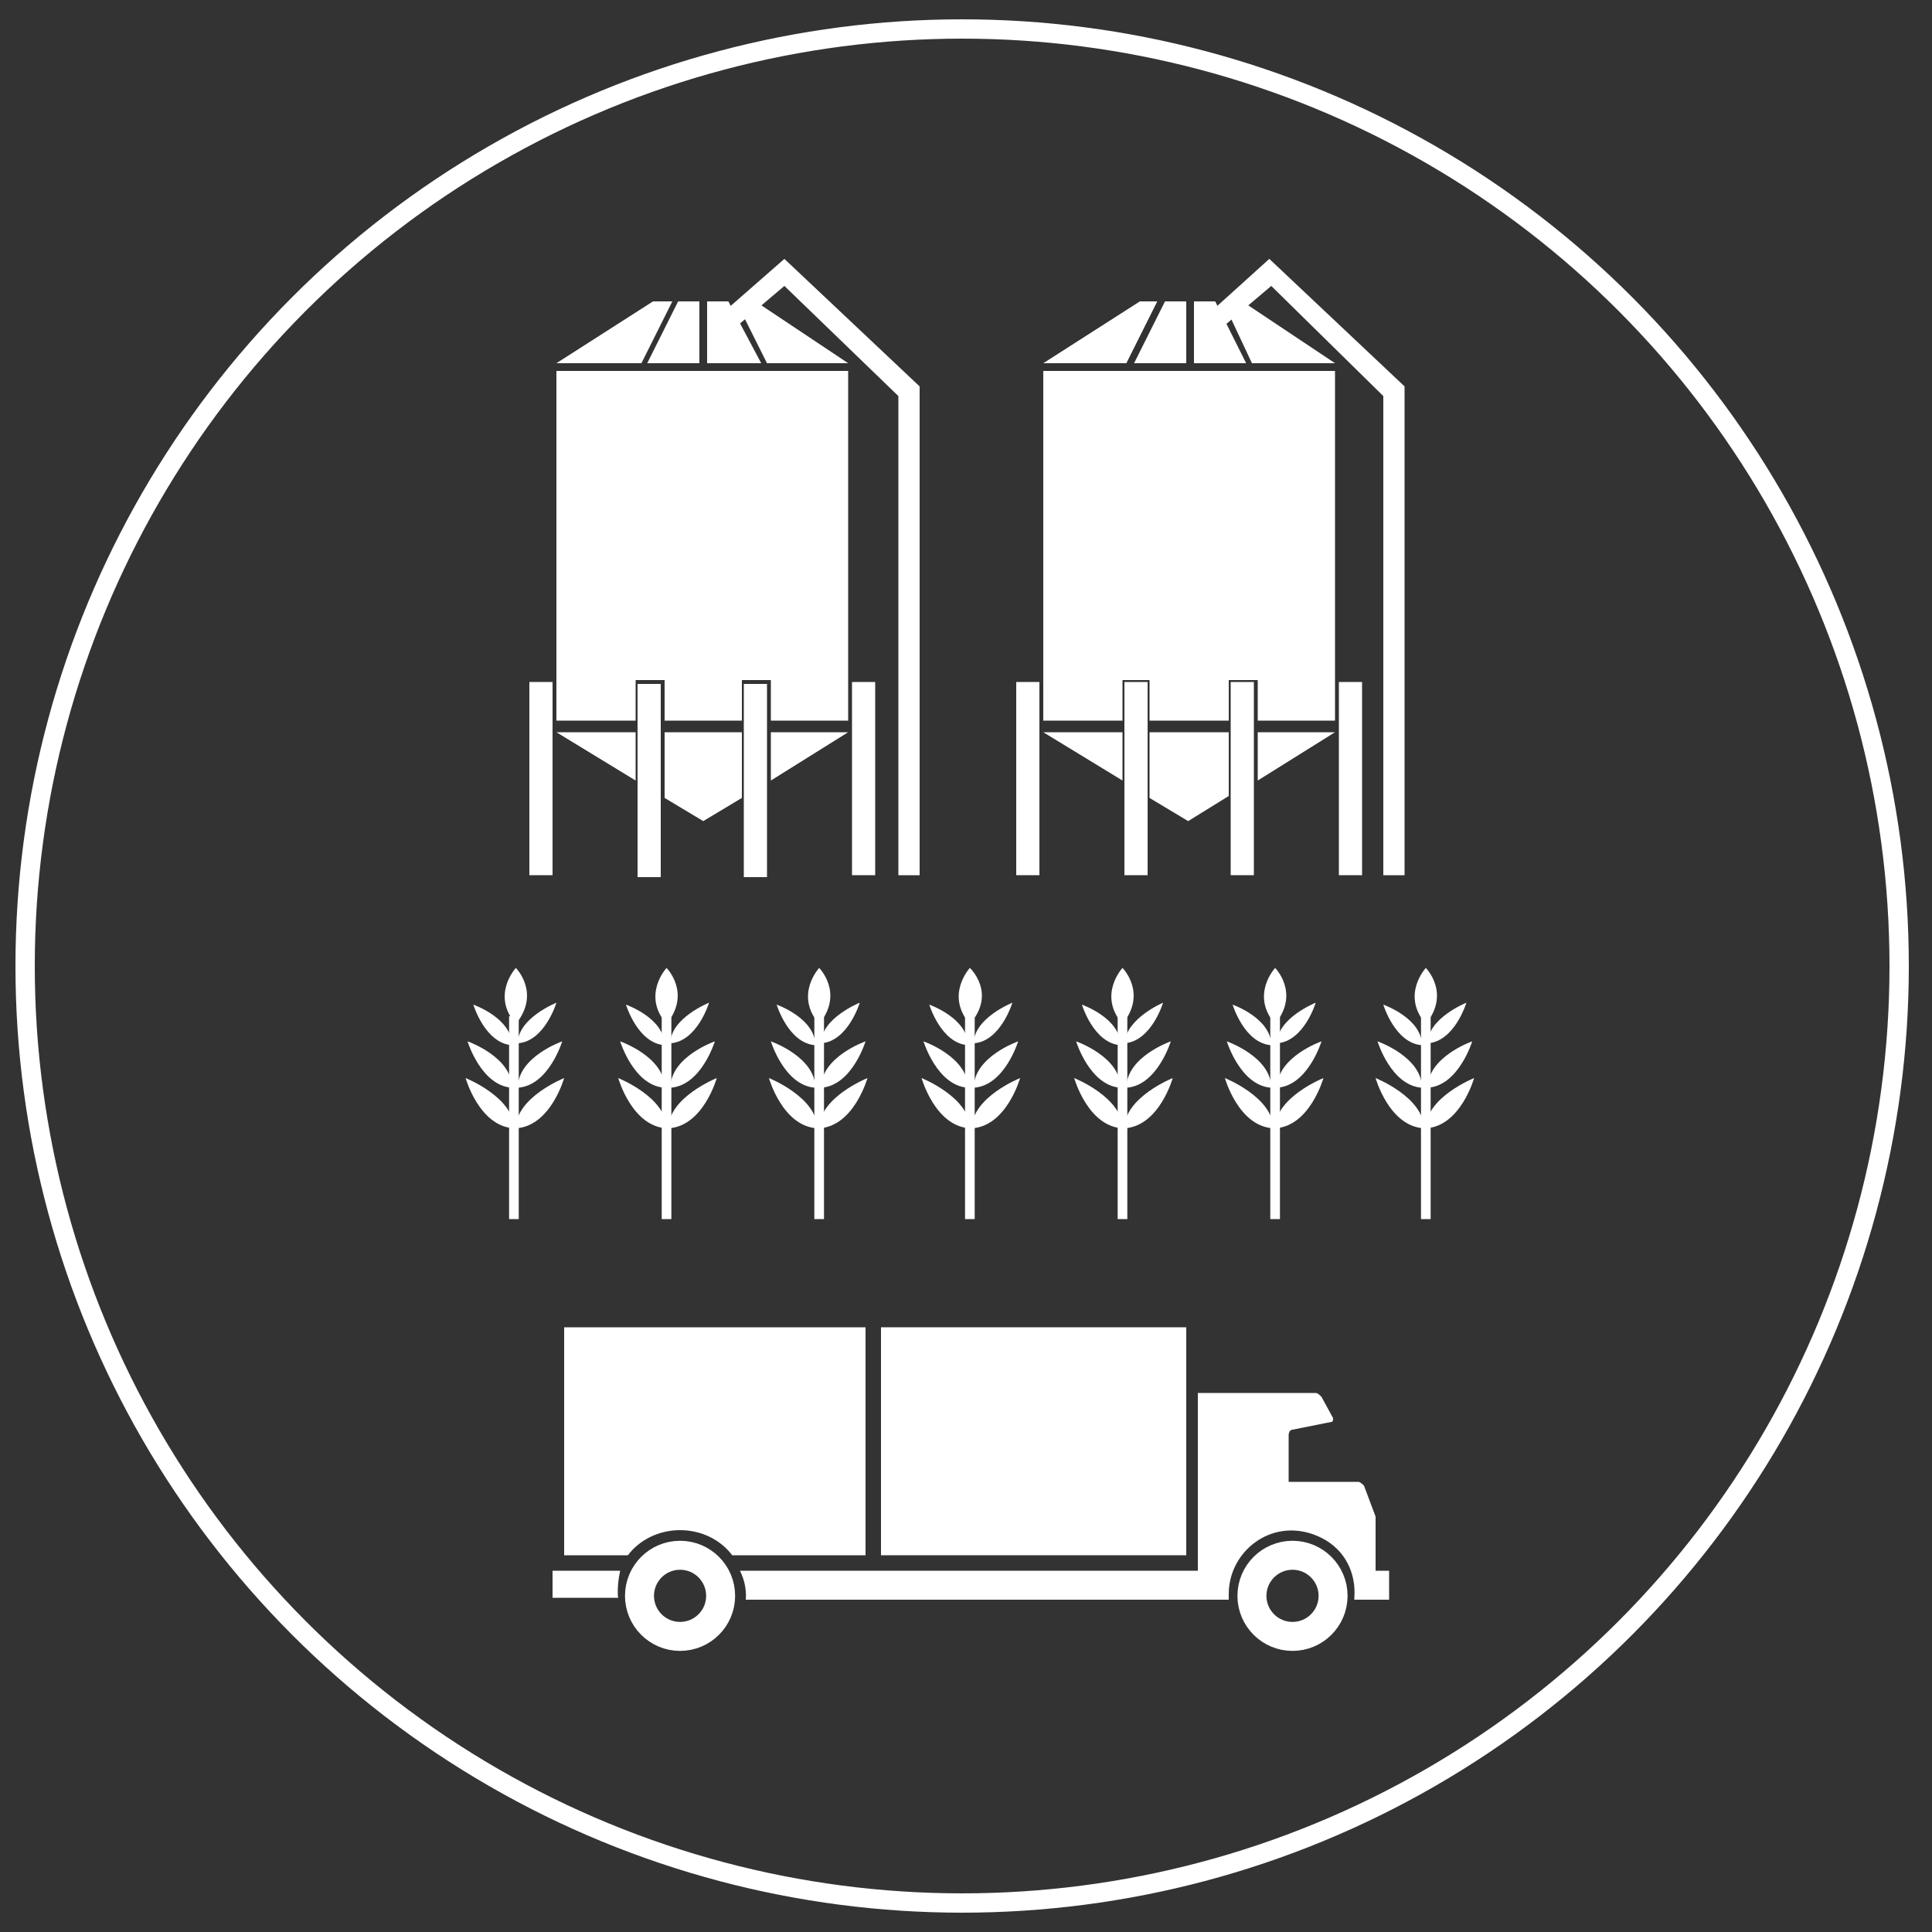
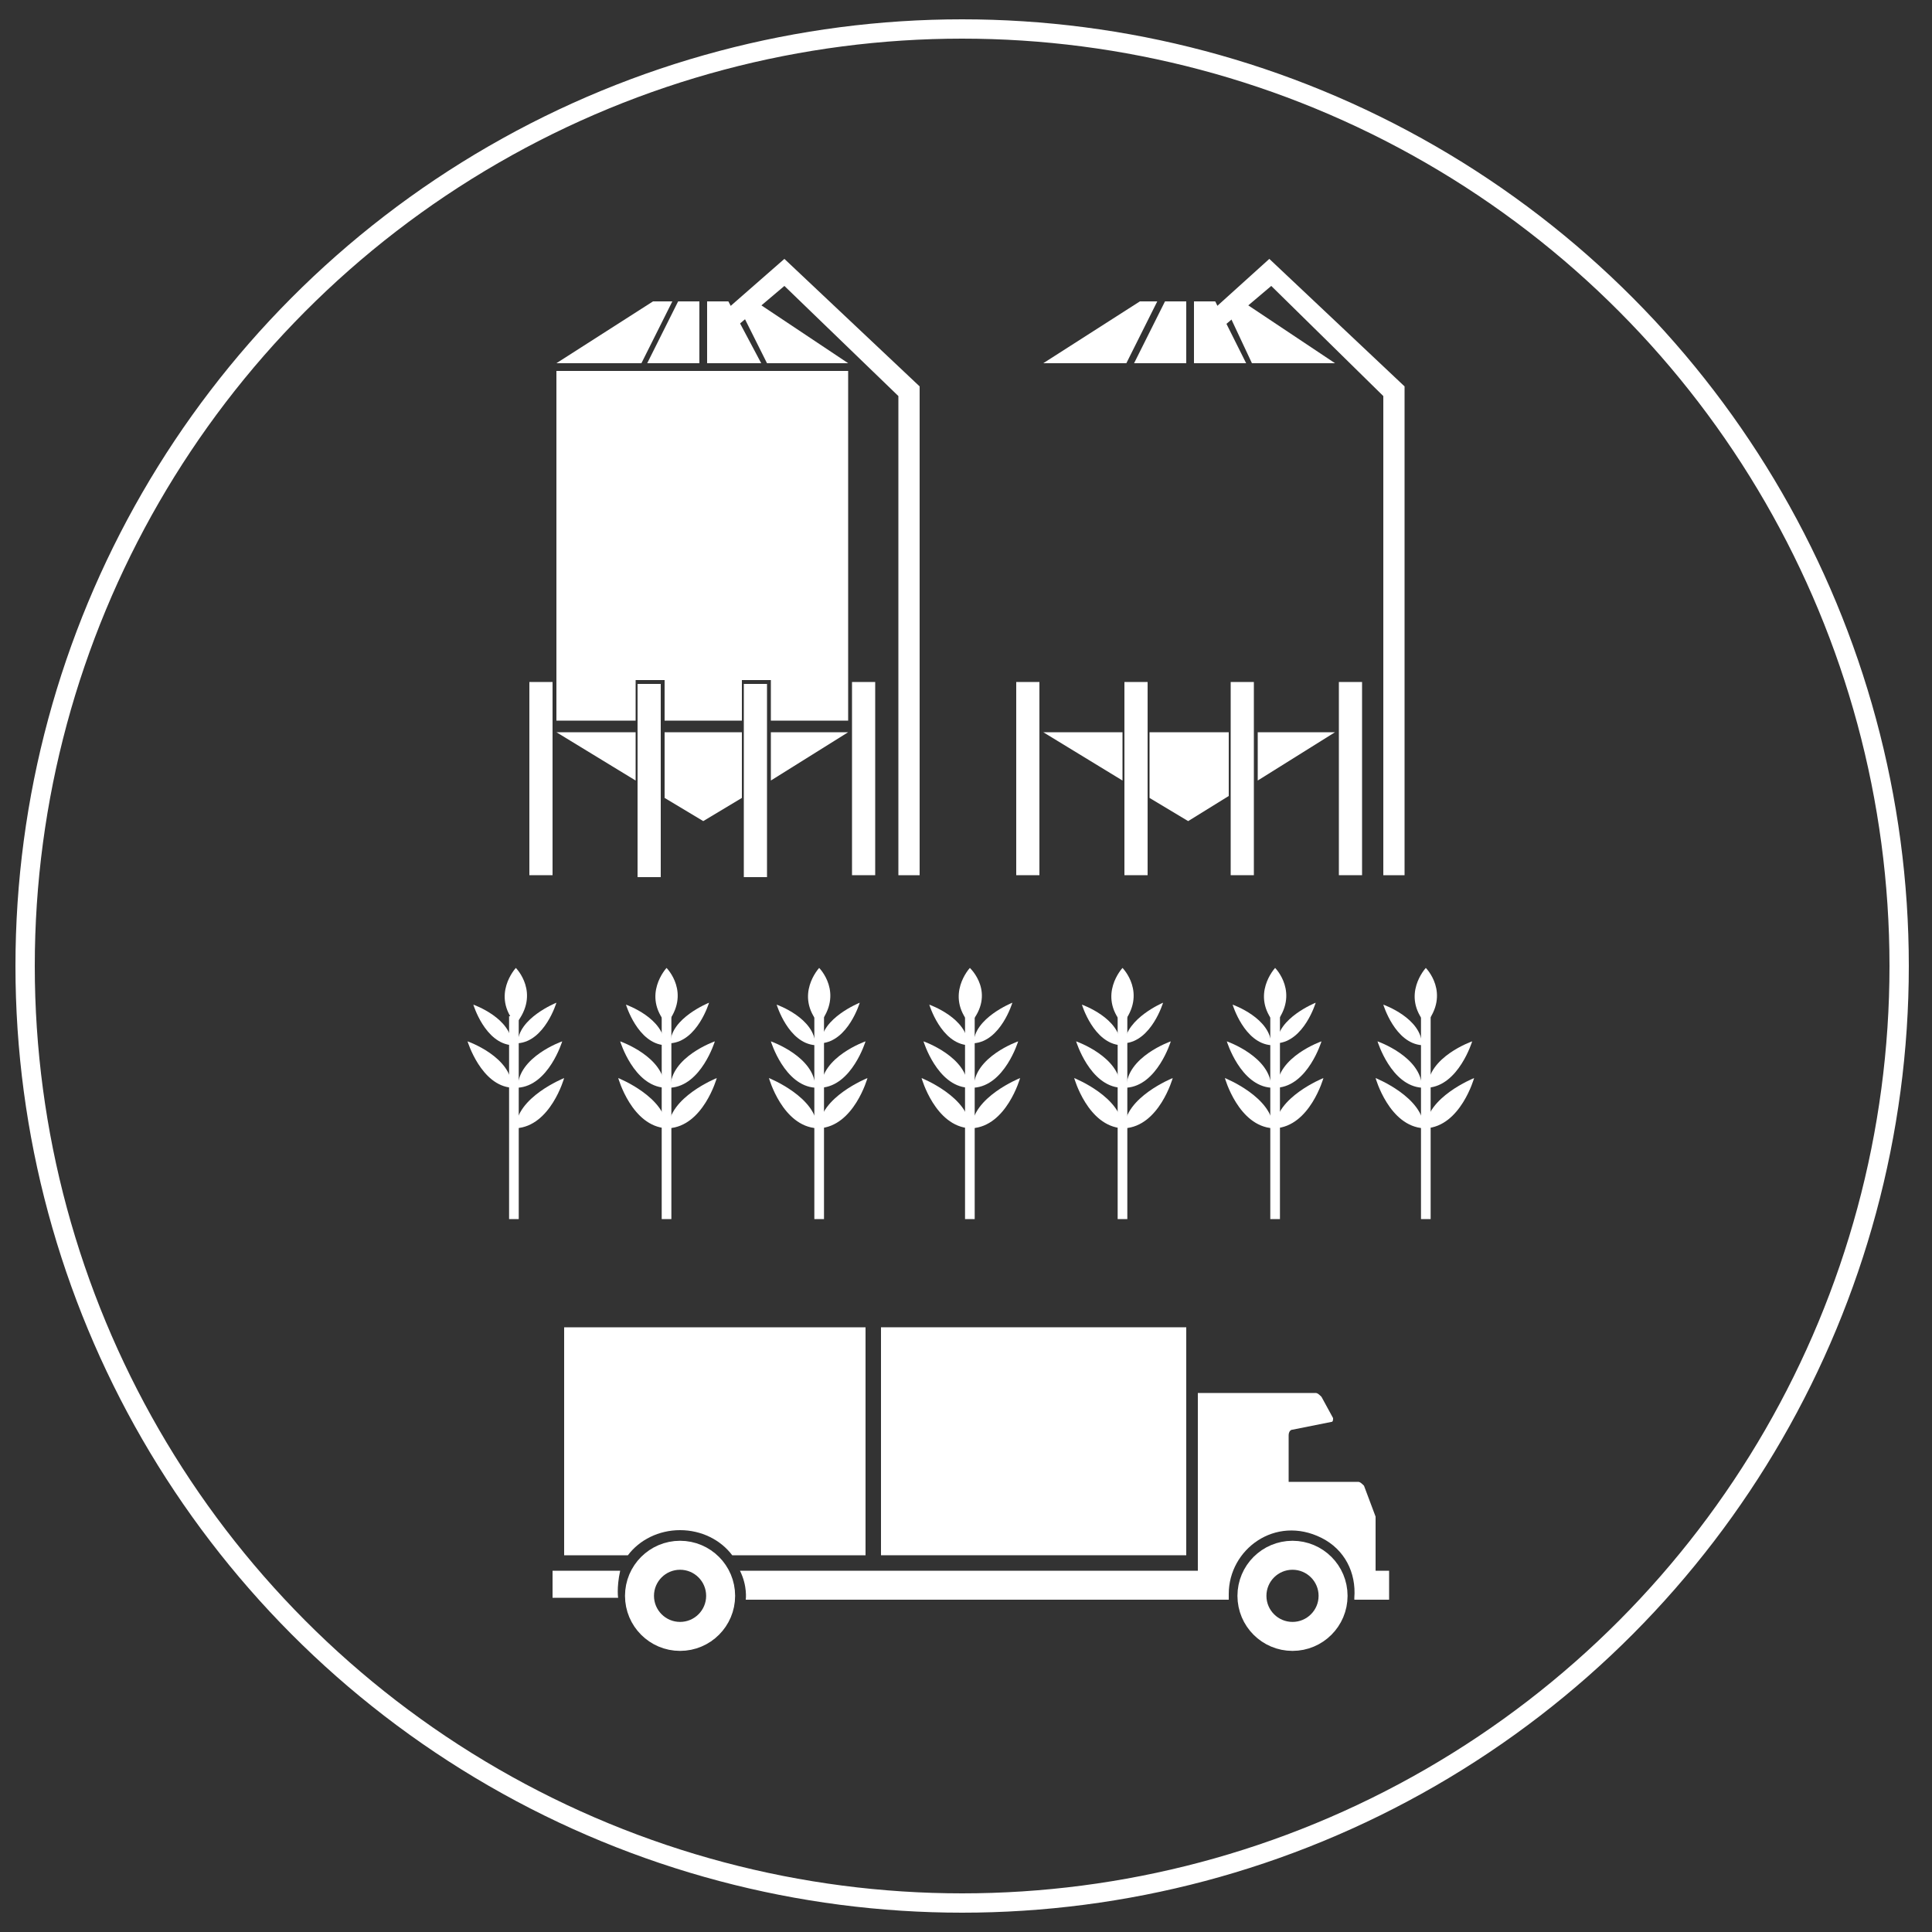
<svg xmlns="http://www.w3.org/2000/svg" version="1.1" id="Layer_1" x="0px" y="0px" viewBox="0 0 100 100" style="enable-background:new 0 0 100 100;" xml:space="preserve">
  <rect x="0" y="0" width="100" height="100" fill="#333333" stroke="none" />
  <style type="text/css">
	.st0{fill:#FFFFFF;}
	.st1{fill:none;stroke:#FFFFFF;stroke-width:1.5;stroke-miterlimit:10;}
	.st2{fill:none;stroke:#FFFFFF;stroke-width:0.5;stroke-miterlimit:10;}
	.st3{fill:none;stroke:#FFFFFF;stroke-miterlimit:10;}
</style>
  <path class="st0" d="M44.8,68.7v11.8h-6.9c-0.6-0.8-1.6-1.3-2.7-1.3c-1.1,0-2.1,0.5-2.7,1.3h-3.3V68.7H44.8z" />
  <rect x="45.6" y="68.7" class="st0" width="15.8" height="11.8" />
  <path class="st0" d="M71.9,81.3v1.5h-1.8c0,0,0-0.1,0-0.1c0.1-1.3-0.5-2.5-1.7-3.1c-2.4-1.2-4.8,0.6-4.8,2.9c0,0.1,0,0.2,0,0.3h-25  c0,0,0.1-0.7-0.3-1.5H62v-9.2h6.1c0.1,0,0.2,0.1,0.3,0.2l0.6,1.1c0,0.1,0,0.2-0.1,0.2l-2,0.4c-0.1,0-0.2,0.1-0.2,0.3v2.4h3.6  c0.1,0,0.2,0.1,0.3,0.2l0.6,1.6c0,0.1,0,0.1,0,0.2v2.6H71.9z" />
  <circle class="st1" cx="66.9" cy="82.6" r="2.1" />
  <circle class="st1" cx="35.2" cy="82.6" r="2.1" />
  <path class="st0" d="M32.1,81.3h-3.5v1.4H32C32,82.8,31.9,82.2,32.1,81.3z" />
-   <path class="st0" d="M24.1,55.8c0,0,0.7,2.5,2.5,2.6C26.6,56.8,24.1,55.8,24.1,55.8z" />
  <path class="st0" d="M24.2,53.9c0,0,0.7,2.3,2.3,2.4C26.5,54.7,24.2,53.9,24.2,53.9z" />
  <path class="st0" d="M24.5,52c0,0,0.6,2,2,2.1C26.5,52.7,24.5,52,24.5,52z" />
  <path class="st0" d="M29.2,55.8c0,0-0.7,2.5-2.5,2.6C26.7,56.8,29.2,55.8,29.2,55.8z" />
  <path class="st0" d="M26.7,50.1c0,0-1.3,1.4,0,2.9C28,51.4,26.7,50.1,26.7,50.1z" />
  <line class="st2" x1="26.6" y1="52.6" x2="26.6" y2="63.1" />
  <path class="st0" d="M28.8,51.9c0,0-0.6,2-2,2.1C26.8,52.7,28.8,51.9,28.8,51.9z" />
  <path class="st0" d="M29.1,53.9c0,0-0.7,2.3-2.3,2.4C26.8,54.7,29.1,53.9,29.1,53.9z" />
  <path class="st0" d="M32,55.8c0,0,0.7,2.5,2.5,2.6C34.5,56.8,32,55.8,32,55.8z" />
  <path class="st0" d="M32.1,53.9c0,0,0.7,2.3,2.3,2.4C34.4,54.7,32.1,53.9,32.1,53.9z" />
  <path class="st0" d="M32.4,52c0,0,0.6,2,2,2.1C34.4,52.7,32.4,52,32.4,52z" />
  <path class="st0" d="M37.1,55.8c0,0-0.7,2.5-2.5,2.6C34.6,56.8,37.1,55.8,37.1,55.8z" />
  <path class="st0" d="M34.5,50.1c0,0-1.3,1.4,0,2.9C35.8,51.4,34.5,50.1,34.5,50.1z" />
  <line class="st2" x1="34.5" y1="52.6" x2="34.5" y2="63.1" />
  <path class="st0" d="M36.7,51.9c0,0-0.6,2-2,2.1C34.7,52.7,36.7,51.9,36.7,51.9z" />
  <path class="st0" d="M37,53.9c0,0-0.7,2.3-2.3,2.4C34.7,54.7,37,53.9,37,53.9z" />
  <path class="st0" d="M39.8,55.8c0,0,0.7,2.5,2.5,2.6C42.3,56.8,39.8,55.8,39.8,55.8z" />
  <path class="st0" d="M39.9,53.9c0,0,0.7,2.3,2.3,2.4C42.2,54.7,39.9,53.9,39.9,53.9z" />
  <path class="st0" d="M40.2,52c0,0,0.6,2,2,2.1C42.2,52.7,40.2,52,40.2,52z" />
  <path class="st0" d="M44.9,55.8c0,0-0.7,2.5-2.5,2.6C42.4,56.8,44.9,55.8,44.9,55.8z" />
  <path class="st0" d="M42.4,50.1c0,0-1.3,1.4,0,2.9C43.7,51.4,42.4,50.1,42.4,50.1z" />
  <line class="st2" x1="42.4" y1="52.6" x2="42.4" y2="63.1" />
  <path class="st0" d="M44.5,51.9c0,0-0.6,2-2,2.1C42.5,52.7,44.5,51.9,44.5,51.9z" />
  <path class="st0" d="M44.8,53.9c0,0-0.7,2.3-2.3,2.4C42.5,54.7,44.8,53.9,44.8,53.9z" />
  <path class="st0" d="M47.7,55.8c0,0,0.7,2.5,2.5,2.6C50.2,56.8,47.7,55.8,47.7,55.8z" />
  <path class="st0" d="M47.8,53.9c0,0,0.7,2.3,2.3,2.4C50.1,54.7,47.8,53.9,47.8,53.9z" />
  <path class="st0" d="M48.1,52c0,0,0.6,2,2,2.1C50.1,52.7,48.1,52,48.1,52z" />
  <path class="st0" d="M52.8,55.8c0,0-0.7,2.5-2.5,2.6C50.3,56.8,52.8,55.8,52.8,55.8z" />
  <path class="st0" d="M50.2,50.1c0,0-1.3,1.4,0,2.9C51.6,51.4,50.2,50.1,50.2,50.1z" />
  <line class="st2" x1="50.2" y1="52.6" x2="50.2" y2="63.1" />
  <path class="st0" d="M52.4,51.9c0,0-0.6,2-2,2.1C50.4,52.7,52.4,51.9,52.4,51.9z" />
  <path class="st0" d="M52.7,53.9c0,0-0.7,2.3-2.3,2.4C50.4,54.7,52.7,53.9,52.7,53.9z" />
  <path class="st0" d="M55.6,55.8c0,0,0.7,2.5,2.5,2.6C58.1,56.8,55.6,55.8,55.6,55.8z" />
  <path class="st0" d="M55.7,53.9c0,0,0.7,2.3,2.3,2.4C58,54.7,55.7,53.9,55.7,53.9z" />
  <path class="st0" d="M56,52c0,0,0.6,2,2,2.1C58,52.7,56,52,56,52z" />
  <path class="st0" d="M60.7,55.8c0,0-0.7,2.5-2.5,2.6C58.2,56.8,60.7,55.8,60.7,55.8z" />
  <path class="st0" d="M58.1,50.1c0,0-1.3,1.4,0,2.9C59.4,51.4,58.1,50.1,58.1,50.1z" />
  <line class="st2" x1="58.1" y1="52.6" x2="58.1" y2="63.1" />
  <path class="st0" d="M60.2,51.9c0,0-0.6,2-2,2.1C58.3,52.7,60.2,51.9,60.2,51.9z" />
  <path class="st0" d="M60.6,53.9c0,0-0.7,2.3-2.3,2.4C58.3,54.7,60.6,53.9,60.6,53.9z" />
  <path class="st0" d="M63.4,55.8c0,0,0.7,2.5,2.5,2.6C65.9,56.8,63.4,55.8,63.4,55.8z" />
  <path class="st0" d="M63.5,53.9c0,0,0.7,2.3,2.3,2.4C65.8,54.7,63.5,53.9,63.5,53.9z" />
  <path class="st0" d="M63.8,52c0,0,0.6,2,2,2.1C65.8,52.7,63.8,52,63.8,52z" />
  <path class="st0" d="M68.5,55.8c0,0-0.7,2.5-2.5,2.6C66,56.8,68.5,55.8,68.5,55.8z" />
  <path class="st0" d="M66,50.1c0,0-1.3,1.4,0,2.9C67.3,51.4,66,50.1,66,50.1z" />
  <line class="st2" x1="66" y1="52.6" x2="66" y2="63.1" />
  <path class="st0" d="M68.1,51.9c0,0-0.6,2-2,2.1C66.1,52.7,68.1,51.9,68.1,51.9z" />
  <path class="st0" d="M68.4,53.9c0,0-0.7,2.3-2.3,2.4C66.1,54.7,68.4,53.9,68.4,53.9z" />
  <path class="st0" d="M71.2,55.8c0,0,0.7,2.5,2.5,2.6C73.7,56.8,71.2,55.8,71.2,55.8z" />
  <path class="st0" d="M71.3,53.9c0,0,0.7,2.3,2.3,2.4C73.6,54.7,71.3,53.9,71.3,53.9z" />
  <path class="st0" d="M71.6,52c0,0,0.6,2,2,2.1C73.6,52.7,71.6,52,71.6,52z" />
  <path class="st0" d="M76.3,55.8c0,0-0.7,2.5-2.5,2.6C73.8,56.8,76.3,55.8,76.3,55.8z" />
  <path class="st0" d="M73.8,50.1c0,0-1.3,1.4,0,2.9C75.1,51.4,73.8,50.1,73.8,50.1z" />
  <line class="st2" x1="73.8" y1="52.6" x2="73.8" y2="63.1" />
-   <path class="st0" d="M75.9,51.9c0,0-0.6,2-2,2.1C73.9,52.7,75.9,51.9,75.9,51.9z" />
-   <path class="st0" d="M76.2,53.9c0,0-0.7,2.3-2.3,2.4C73.9,54.7,76.2,53.9,76.2,53.9z" />
+   <path class="st0" d="M76.2,53.9c0,0-0.7,2.3-2.3,2.4C73.9,54.7,76.2,53.9,76.2,53.9" />
  <polygon class="st0" points="43.9,19.2 43.9,37.3 39.9,37.3 39.9,35.2 38.4,35.2 38.4,37.3 34.4,37.3 34.4,35.2 32.9,35.2   32.9,37.3 28.8,37.3 28.8,19.2 " />
  <polygon class="st0" points="28.8,18.8 33.8,15.6 34.8,15.6 33.2,18.8 " />
  <polygon class="st0" points="33.5,18.8 35.1,15.6 36.2,15.6 36.2,18.8 " />
  <polygon class="st0" points="36.6,18.8 36.6,15.6 37.7,15.6 39.4,18.8 " />
  <polygon class="st0" points="38.1,15.6 39.7,18.8 43.9,18.8 39.1,15.6 " />
  <polygon class="st0" points="28.8,37.9 32.9,37.9 32.9,40.4 " />
  <polygon class="st0" points="34.4,37.9 38.4,37.9 38.4,41.3 36.4,42.5 34.4,41.3 " />
  <polygon class="st0" points="43.9,37.9 39.9,40.4 39.9,37.9 " />
  <rect x="27.4" y="35.3" class="st0" width="1.2" height="10" />
  <rect x="33" y="35.4" class="st0" width="1.2" height="10" />
  <rect x="38.5" y="35.4" class="st0" width="1.2" height="10" />
  <rect x="44.1" y="35.3" class="st0" width="1.2" height="10" />
  <polygon class="st0" points="37.4,16.2 40.6,13.4 47.6,20 47.6,45.3 46.5,45.3 46.5,20.5 40.6,14.8 38,17 " />
-   <polygon class="st0" points="69.1,19.2 69.1,37.3 65.1,37.3 65.1,35.2 63.6,35.2 63.6,37.3 59.5,37.3 59.5,35.2 58.1,35.2   58.1,37.3 54,37.3 54,19.2 " />
  <polygon class="st0" points="54,18.8 59,15.6 59.9,15.6 58.3,18.8 " />
  <polygon class="st0" points="58.7,18.8 60.3,15.6 61.4,15.6 61.4,18.8 " />
  <polygon class="st0" points="61.8,18.8 61.8,15.6 62.9,15.6 64.5,18.8 " />
  <polygon class="st0" points="63.3,15.6 64.8,18.8 69.1,18.8 64.3,15.6 " />
  <polygon class="st0" points="54,37.9 58.1,37.9 58.1,40.4 " />
  <polygon class="st0" points="59.5,37.9 63.6,37.9 63.6,41.2 61.5,42.5 59.5,41.3 " />
  <polygon class="st0" points="69.1,37.9 65.1,40.4 65.1,37.9 " />
  <rect x="52.6" y="35.3" class="st0" width="1.2" height="10" />
  <rect x="58.2" y="35.3" class="st0" width="1.2" height="10" />
  <rect x="63.7" y="35.3" class="st0" width="1.2" height="10" />
  <rect x="69.3" y="35.3" class="st0" width="1.2" height="10" />
  <polygon class="st0" points="62.6,16.2 65.7,13.4 72.7,20 72.7,45.3 71.6,45.3 71.6,20.5 65.8,14.8 63.2,17 " />
  <circle class="st3" cx="49.8" cy="50" r="48.5" />
</svg>